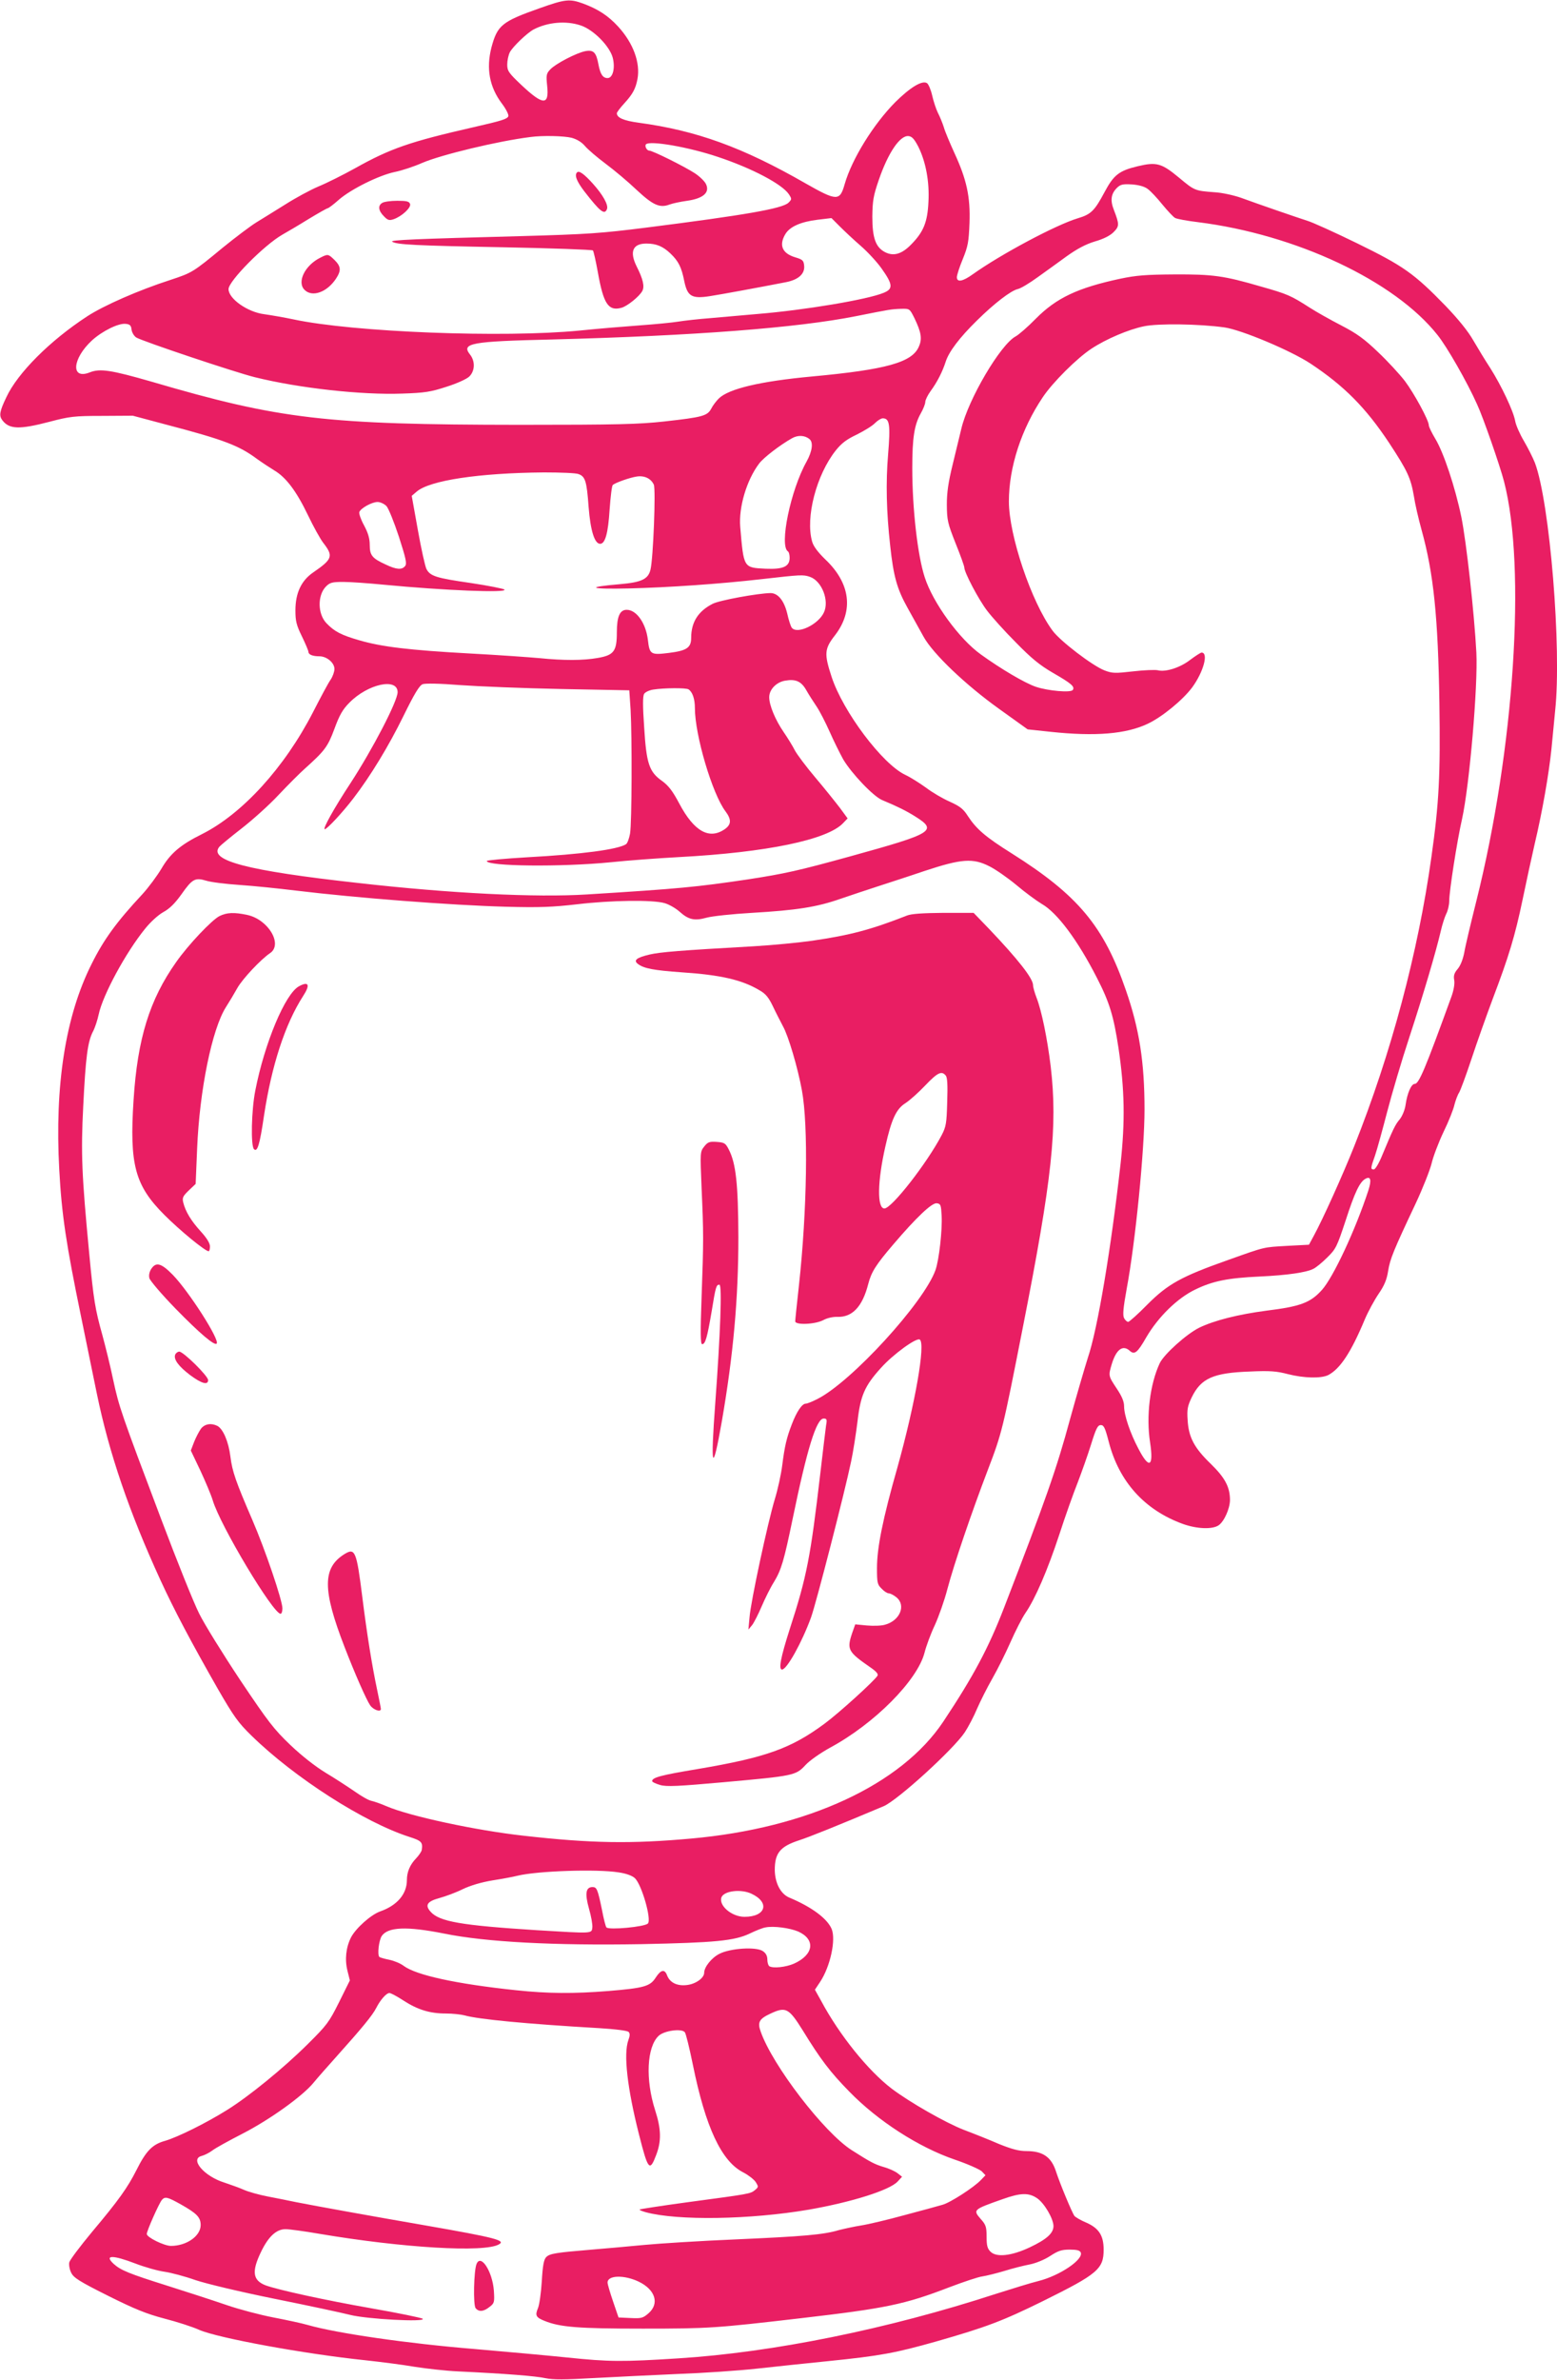
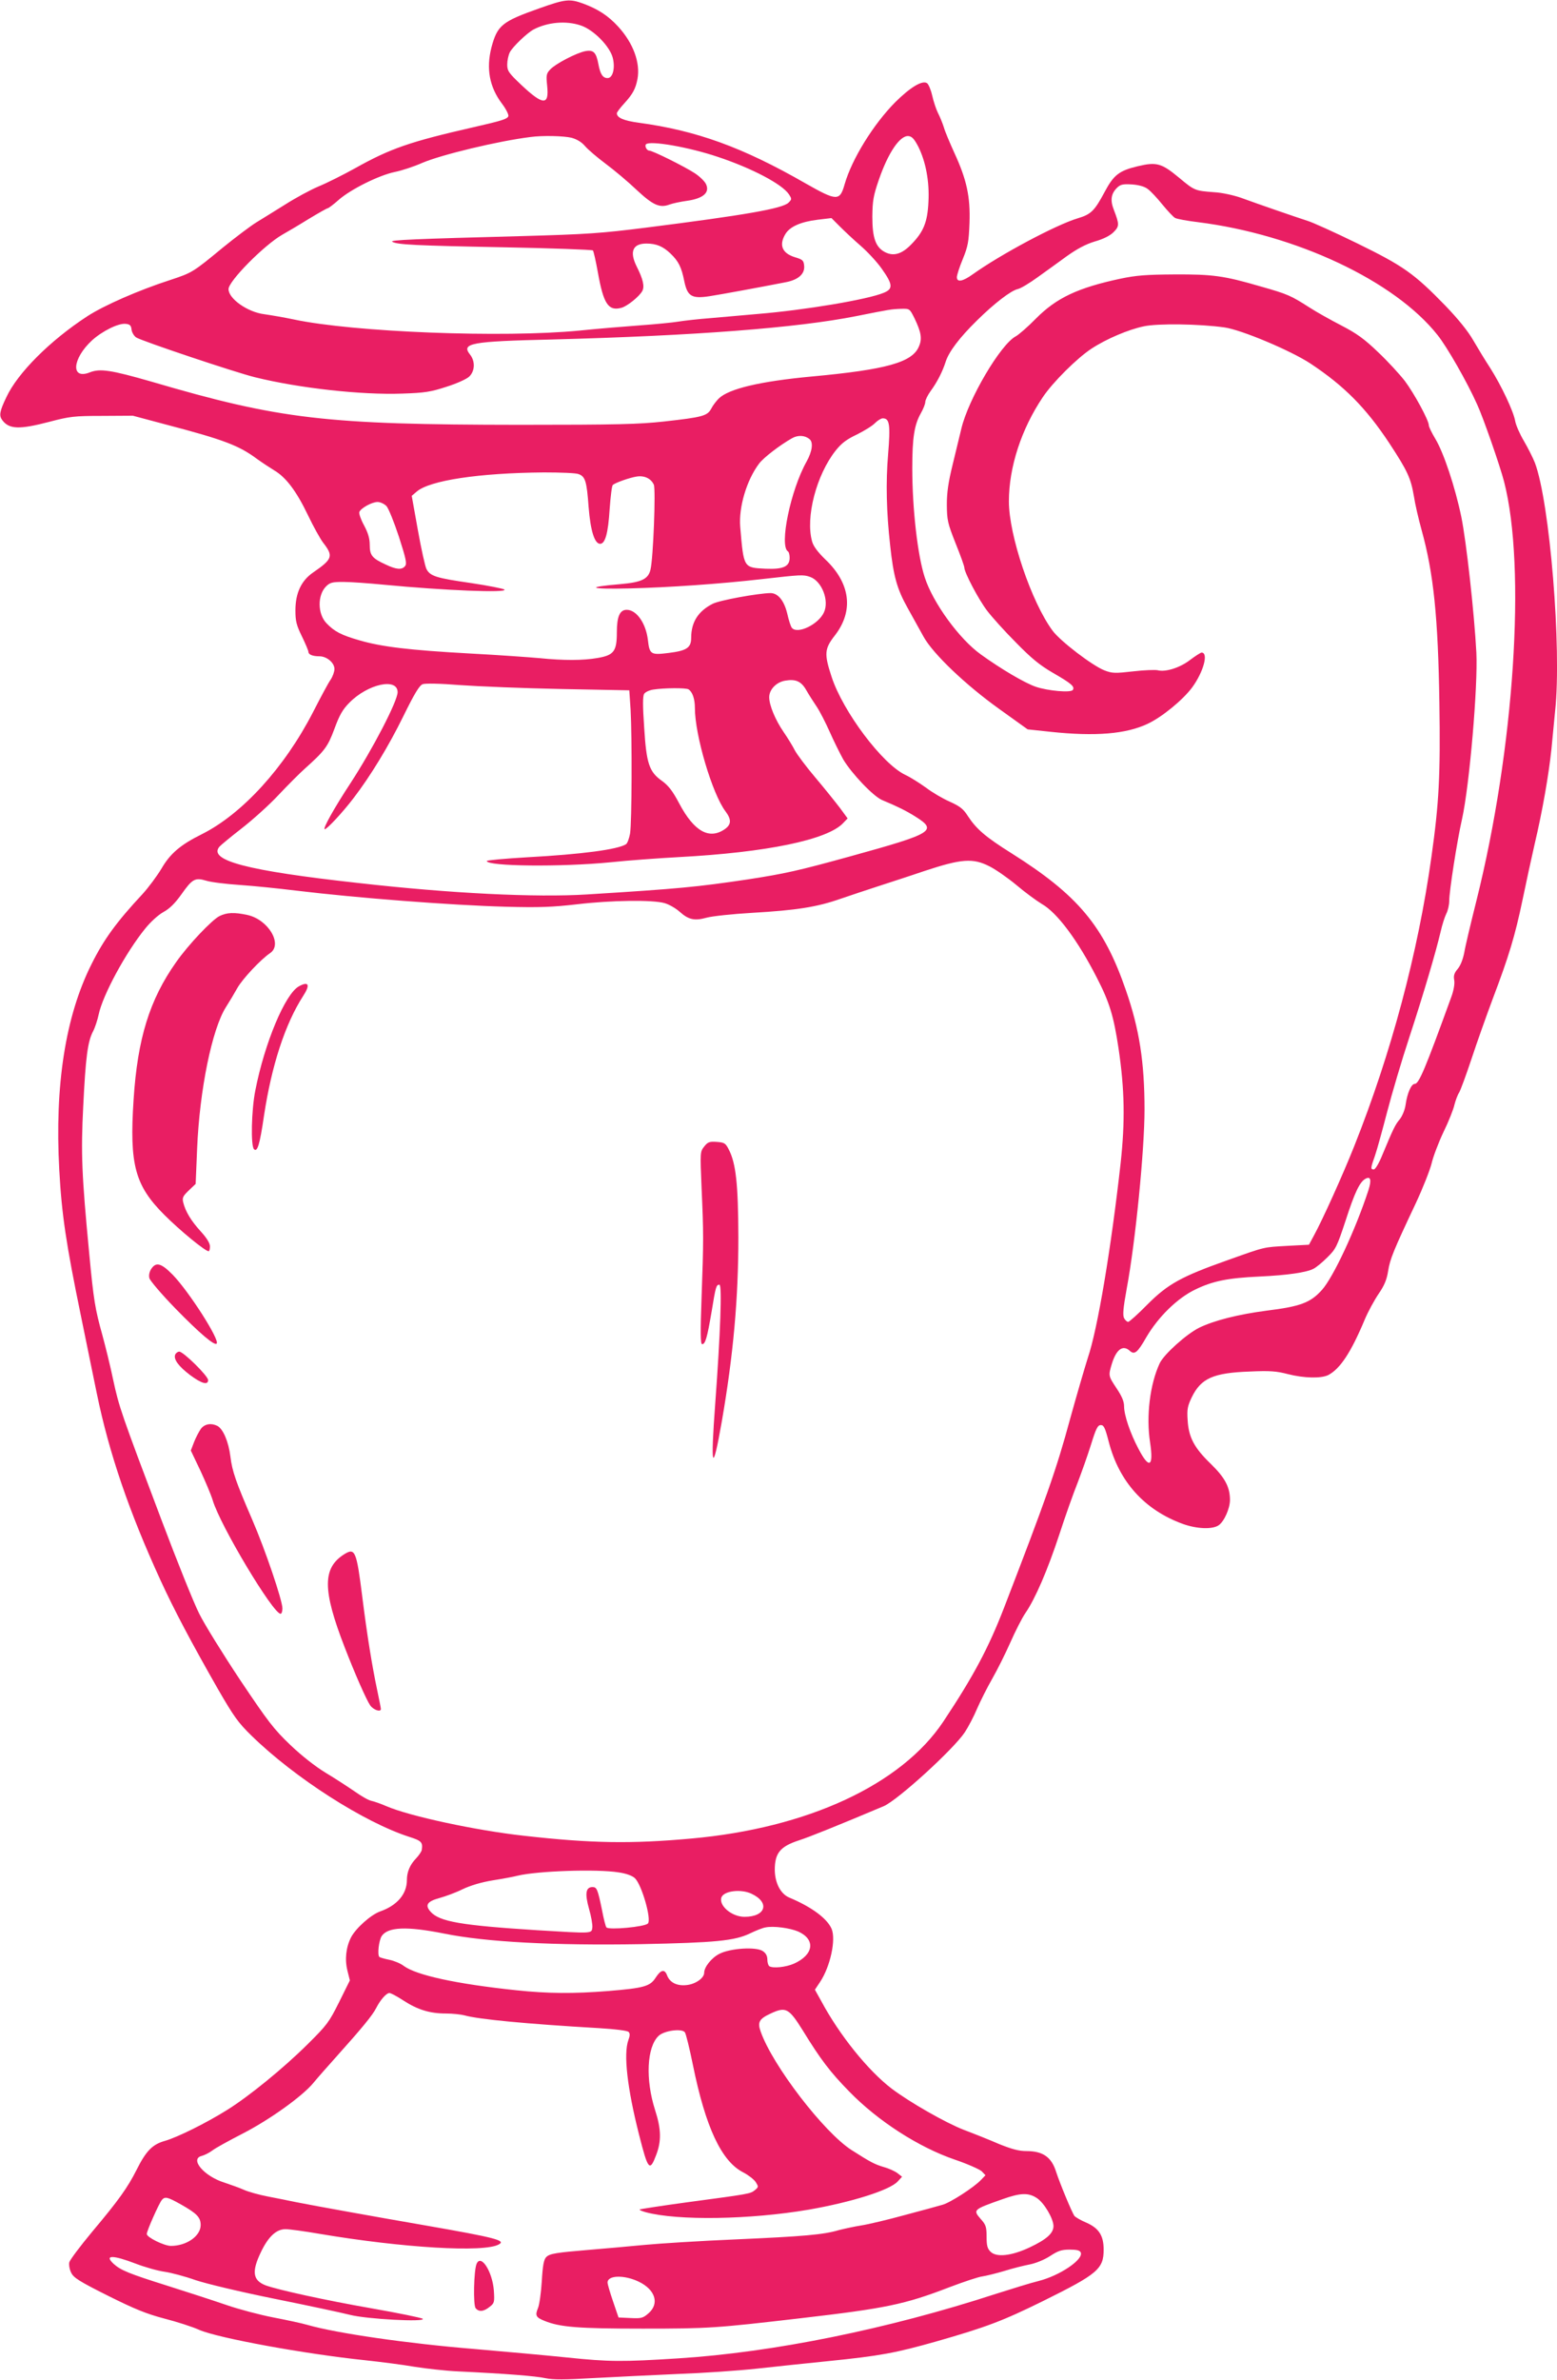
<svg xmlns="http://www.w3.org/2000/svg" version="1.0" width="838pt" height="1280pt" viewBox="0 0 838 1280" preserveAspectRatio="xMidYMid meet">
  <g transform="translate(0,1280) scale(0.1,-0.1)" fill="#e91e63" stroke="none">
    <path d="M2905 12756 c-204 -72 -228 -92 -260 -211 -29 -114 -11 -213 57 -303 22 -29 37 -60 34 -67 -6 -15 -32 -24 -191 -60 -337 -77 -443 -113 -634 -220 -65 -36 -153 -80 -197 -98 -43 -18 -124 -62 -179 -97 -55 -34 -125 -78 -155 -96 -31 -19 -112 -80 -181 -136 -161 -133 -165 -135 -283 -174 -170 -55 -357 -137 -446 -195 -200 -130 -376 -306 -436 -436 -37 -77 -40 -99 -21 -124 37 -48 91 -50 252 -8 110 29 134 32 285 32 l165 1 180 -48 c309 -81 391 -112 489 -185 28 -20 69 -47 92 -61 63 -37 119 -111 181 -240 30 -63 68 -131 83 -150 55 -71 50 -87 -53 -158 -65 -44 -97 -111 -97 -205 0 -57 5 -79 35 -140 19 -39 35 -77 35 -83 0 -15 23 -24 59 -24 40 0 81 -35 81 -68 0 -15 -9 -40 -20 -57 -12 -16 -54 -95 -95 -175 -154 -299 -381 -548 -599 -657 -115 -57 -170 -104 -217 -185 -24 -40 -70 -102 -103 -138 -137 -147 -207 -242 -273 -375 -141 -280 -199 -653 -174 -1107 13 -241 37 -400 117 -788 35 -173 74 -360 85 -415 66 -321 174 -637 343 -1005 74 -161 164 -331 309 -585 85 -147 109 -181 180 -250 232 -227 607 -467 850 -545 66 -21 73 -29 67 -70 -1 -8 -14 -28 -30 -45 -34 -35 -50 -74 -50 -117 0 -76 -53 -137 -144 -169 -50 -18 -131 -90 -157 -140 -27 -54 -34 -118 -19 -179 l13 -52 -58 -117 c-54 -108 -65 -123 -169 -226 -131 -130 -318 -282 -434 -354 -112 -70 -265 -146 -334 -166 -68 -19 -102 -54 -154 -158 -47 -93 -95 -161 -238 -331 -64 -77 -119 -150 -123 -164 -3 -13 1 -38 10 -56 13 -27 42 -46 198 -124 146 -73 209 -98 304 -123 66 -17 151 -44 188 -61 102 -44 566 -129 892 -163 83 -9 202 -24 265 -35 63 -10 169 -22 235 -25 254 -12 422 -25 473 -37 40 -8 101 -8 255 1 111 6 315 16 452 22 138 5 331 18 430 29 99 11 270 29 380 40 286 29 364 44 584 106 269 77 357 110 576 218 293 145 325 172 325 276 0 75 -25 115 -93 145 -29 12 -58 29 -64 36 -13 17 -79 176 -99 238 -25 79 -71 111 -159 111 -41 0 -78 10 -148 38 -50 22 -136 56 -189 76 -100 39 -291 148 -389 222 -127 97 -281 288 -379 471 l-34 61 28 42 c55 83 86 227 62 285 -24 56 -107 118 -229 169 -46 20 -76 78 -77 148 0 91 29 126 129 159 54 17 210 80 457 184 75 32 376 306 437 398 19 29 49 86 66 127 18 41 54 113 81 160 27 47 71 135 98 196 27 61 63 132 81 158 53 77 119 230 182 421 32 99 77 225 99 280 21 55 54 147 72 205 27 87 36 105 53 105 16 0 23 -15 42 -88 55 -216 193 -369 400 -444 76 -27 158 -30 192 -7 30 21 60 89 61 135 0 71 -27 121 -104 196 -89 86 -119 143 -124 236 -4 57 0 75 22 121 50 103 116 132 313 139 108 5 144 2 205 -14 87 -22 178 -24 217 -5 64 34 122 121 196 298 18 43 52 105 75 139 31 45 44 77 51 122 10 65 30 113 148 363 39 83 77 180 86 216 8 35 37 112 64 169 28 57 54 123 59 147 6 23 17 53 25 65 8 13 38 95 67 182 29 88 81 234 115 325 85 224 119 335 160 532 19 92 48 225 64 295 43 181 77 379 91 513 6 63 15 156 20 207 36 334 -29 1123 -109 1334 -11 28 -38 81 -59 117 -22 37 -43 85 -47 107 -9 53 -75 192 -134 285 -27 41 -68 109 -92 150 -28 49 -80 113 -148 184 -171 176 -227 215 -476 337 -121 59 -242 114 -270 122 -56 18 -254 86 -358 124 -38 13 -101 27 -140 29 -106 8 -107 8 -192 79 -93 77 -120 85 -221 61 -101 -24 -130 -47 -179 -139 -54 -101 -73 -120 -144 -141 -117 -35 -415 -194 -565 -301 -54 -39 -86 -45 -86 -16 0 11 14 55 32 98 28 69 32 92 36 194 5 141 -15 233 -82 378 -24 53 -50 114 -56 136 -7 22 -21 57 -32 78 -10 20 -24 63 -31 94 -7 31 -20 61 -28 66 -26 16 -89 -22 -170 -102 -118 -119 -234 -306 -273 -442 -26 -92 -42 -91 -211 5 -338 194 -587 284 -898 326 -81 11 -117 27 -117 51 0 5 17 28 39 52 47 51 62 80 72 132 16 87 -22 192 -103 281 -55 60 -109 95 -190 125 -72 26 -95 24 -233 -25z m221 -93 c69 -23 156 -112 172 -174 14 -56 0 -109 -28 -109 -25 0 -39 20 -49 73 -12 65 -26 80 -70 72 -48 -9 -161 -68 -189 -98 -22 -23 -23 -31 -17 -90 11 -105 -22 -104 -138 5 -70 66 -77 77 -77 111 0 21 6 50 14 66 16 30 91 102 127 122 76 40 176 49 255 22z m-50 -604 c29 -8 54 -23 72 -44 15 -18 65 -61 112 -96 47 -35 122 -98 167 -141 88 -82 124 -98 177 -78 16 6 58 15 94 20 85 12 122 43 103 87 -6 16 -34 43 -61 61 -57 37 -228 122 -246 122 -13 0 -26 25 -17 34 22 21 230 -15 387 -68 186 -62 346 -147 382 -201 16 -25 16 -27 -2 -45 -32 -32 -236 -67 -764 -134 -246 -31 -317 -36 -675 -46 -570 -15 -709 -21 -694 -30 24 -16 125 -21 598 -30 261 -5 477 -13 482 -17 4 -4 16 -58 27 -119 30 -168 56 -208 125 -190 31 7 99 62 114 91 13 24 4 64 -30 131 -40 80 -22 124 52 124 53 0 89 -15 129 -53 44 -42 60 -74 75 -150 17 -81 40 -95 137 -80 59 9 276 49 409 75 68 13 104 45 99 90 -3 27 -8 32 -48 44 -70 21 -89 65 -53 125 24 40 83 66 173 77 l75 9 45 -45 c25 -25 75 -72 112 -104 37 -32 87 -86 112 -121 62 -87 64 -111 12 -132 -86 -36 -424 -93 -681 -114 -71 -6 -184 -16 -250 -22 -66 -5 -145 -14 -175 -19 -30 -5 -122 -14 -205 -20 -82 -6 -229 -18 -325 -28 -410 -40 -1218 -9 -1540 60 -52 11 -123 23 -158 28 -89 11 -192 83 -192 135 0 43 192 237 290 293 25 14 88 51 141 84 53 32 99 58 103 58 4 0 31 20 59 45 65 57 216 132 302 150 36 7 103 29 148 49 103 44 406 117 582 139 66 9 179 6 221 -4z m1867 -49 c40 -81 60 -188 54 -296 -5 -108 -26 -161 -92 -228 -51 -53 -96 -66 -142 -42 -50 26 -68 76 -68 191 1 86 6 113 34 195 51 149 115 243 161 238 19 -2 31 -16 53 -58z m1235 -227 c15 -11 50 -48 78 -83 28 -34 59 -67 68 -72 10 -6 66 -16 124 -23 526 -66 1058 -315 1289 -607 50 -62 159 -252 213 -373 33 -71 123 -330 145 -415 120 -462 55 -1441 -149 -2256 -30 -120 -60 -245 -65 -277 -7 -36 -20 -70 -35 -88 -19 -22 -24 -37 -19 -62 3 -19 -3 -54 -15 -87 -142 -391 -175 -470 -198 -470 -18 0 -40 -49 -49 -113 -4 -28 -18 -60 -31 -77 -25 -29 -36 -53 -94 -192 -18 -45 -38 -78 -46 -78 -18 0 -18 6 7 76 11 32 40 138 65 234 25 96 78 276 119 400 77 235 143 459 169 570 8 36 22 79 30 95 9 17 16 48 16 70 0 51 42 322 69 440 40 181 86 717 77 895 -11 210 -54 598 -81 730 -33 159 -95 346 -140 420 -19 32 -35 64 -35 73 0 26 -78 170 -129 238 -28 36 -92 106 -144 155 -74 71 -114 100 -197 143 -58 30 -135 73 -172 97 -100 64 -117 72 -262 113 -199 58 -258 66 -466 65 -152 -1 -204 -5 -290 -23 -229 -49 -344 -103 -455 -215 -44 -45 -93 -87 -108 -95 -82 -43 -256 -339 -293 -497 -9 -38 -30 -125 -47 -194 -23 -94 -31 -148 -31 -215 1 -84 4 -98 47 -207 26 -64 47 -123 47 -130 0 -27 77 -173 123 -233 25 -33 94 -110 154 -170 84 -86 128 -122 200 -164 99 -57 119 -74 107 -92 -10 -16 -134 -5 -199 17 -59 20 -188 96 -296 174 -116 83 -258 278 -302 415 -38 116 -67 367 -67 587 0 164 11 233 46 295 13 23 24 50 24 61 0 10 13 37 29 59 36 49 64 105 81 158 17 53 74 129 168 221 93 92 182 160 219 169 16 3 64 32 108 64 44 31 115 83 158 114 55 39 100 63 149 78 46 13 82 31 101 50 32 32 32 42 2 120 -21 53 -15 88 18 120 18 17 31 20 80 17 37 -3 67 -11 85 -25z m-1256 -695 c36 -75 42 -110 24 -151 -35 -86 -175 -125 -576 -162 -280 -26 -447 -66 -501 -118 -13 -13 -32 -37 -41 -55 -21 -39 -46 -46 -253 -69 -137 -15 -249 -18 -780 -18 -1041 1 -1287 29 -1979 232 -219 63 -278 72 -333 50 -103 -41 -95 73 12 172 55 50 143 94 182 89 22 -2 29 -9 31 -31 2 -15 13 -34 25 -42 29 -19 533 -188 639 -214 238 -59 574 -96 793 -88 122 4 153 9 239 37 57 18 109 42 122 55 31 31 32 83 3 119 -47 60 6 70 441 80 765 20 1319 62 1640 126 181 36 185 37 240 39 46 1 46 1 72 -51z m1668 -49 c92 -13 358 -125 464 -195 181 -120 297 -237 423 -427 99 -151 116 -188 133 -287 6 -41 25 -122 41 -180 65 -234 89 -469 96 -931 6 -389 -2 -539 -43 -829 -72 -515 -217 -1057 -415 -1554 -62 -156 -170 -395 -217 -481 l-27 -50 -116 -6 c-132 -8 -114 -3 -319 -76 -252 -89 -324 -129 -434 -239 -51 -52 -98 -94 -104 -94 -6 0 -16 9 -22 20 -8 16 -5 53 14 158 47 250 96 747 96 964 0 255 -28 434 -100 641 -119 346 -258 512 -615 737 -142 89 -190 131 -236 201 -24 38 -42 52 -97 77 -37 16 -95 50 -129 76 -35 25 -84 56 -110 68 -124 58 -336 341 -397 527 -41 125 -39 151 18 224 102 132 83 281 -53 409 -40 39 -63 70 -70 95 -37 130 23 359 127 490 32 40 59 60 114 86 40 20 84 47 97 61 14 14 33 26 42 26 37 0 42 -33 29 -193 -13 -152 -9 -312 11 -491 18 -167 37 -234 94 -336 29 -52 68 -122 86 -155 51 -92 226 -259 408 -389 l152 -109 122 -13 c243 -26 408 -12 524 43 77 36 189 128 239 195 61 83 90 188 51 188 -5 0 -33 -18 -61 -39 -54 -42 -132 -67 -175 -56 -13 3 -73 1 -132 -6 -97 -11 -112 -11 -154 5 -65 25 -239 158 -280 214 -114 154 -235 513 -235 695 0 184 67 389 182 560 53 80 186 212 263 262 79 52 199 103 282 120 75 16 297 13 433 -6z m-2233 -601 c21 -17 15 -65 -16 -121 -86 -153 -148 -453 -100 -483 5 -3 9 -18 9 -34 0 -47 -34 -63 -129 -59 -120 6 -118 3 -137 225 -9 106 35 253 102 341 24 32 113 100 177 136 32 18 69 16 94 -5z m-1243 -188 c36 -13 44 -38 54 -177 10 -127 32 -198 62 -198 27 0 43 56 51 184 5 69 12 128 17 132 11 12 94 41 130 46 41 6 76 -11 91 -44 11 -25 -3 -396 -18 -457 -12 -51 -48 -68 -163 -78 -191 -16 -167 -28 47 -23 210 5 488 24 715 50 211 24 223 25 260 12 63 -22 105 -128 74 -192 -30 -64 -142 -118 -172 -82 -6 7 -17 41 -25 77 -17 70 -50 110 -90 110 -67 -1 -277 -39 -312 -58 -78 -40 -115 -99 -115 -183 0 -53 -24 -69 -121 -81 -97 -12 -103 -8 -112 71 -11 89 -61 161 -114 161 -37 0 -53 -36 -53 -121 0 -102 -16 -123 -103 -138 -79 -14 -184 -14 -313 -1 -55 5 -223 17 -374 25 -328 18 -476 36 -596 71 -97 28 -134 47 -177 92 -48 50 -49 151 -2 198 21 21 34 24 93 24 38 0 136 -7 218 -15 324 -31 668 -45 649 -26 -6 5 -87 21 -180 35 -188 27 -220 37 -240 76 -7 14 -28 108 -46 209 l-33 184 27 23 c70 60 334 100 684 103 89 0 173 -3 187 -9z m-1034 -172 c11 -12 41 -86 67 -165 38 -118 44 -145 33 -158 -17 -21 -47 -19 -105 9 -72 33 -85 49 -85 105 0 35 -9 65 -31 106 -17 31 -28 63 -25 71 8 21 68 54 98 54 15 0 36 -10 48 -22z m2260 -991 c13 -23 38 -62 55 -87 17 -25 48 -86 70 -135 22 -50 55 -116 73 -149 45 -76 161 -198 209 -219 84 -35 130 -58 178 -88 123 -77 100 -91 -345 -214 -286 -79 -355 -94 -555 -125 -276 -41 -368 -50 -867 -81 -274 -17 -731 5 -1233 62 -597 66 -806 121 -744 195 7 8 60 52 118 97 58 45 149 126 201 182 52 55 115 118 140 140 108 97 124 118 160 215 27 74 45 105 80 140 100 102 260 136 260 57 0 -48 -134 -306 -254 -490 -88 -134 -151 -247 -138 -247 12 0 96 90 154 166 93 121 191 283 269 442 60 122 86 165 104 172 14 5 91 4 202 -5 98 -7 343 -17 544 -21 l366 -7 7 -105 c8 -145 7 -606 -3 -666 -5 -26 -14 -52 -22 -57 -44 -28 -237 -54 -531 -70 -120 -7 -218 -16 -218 -20 0 -29 402 -33 665 -7 94 10 260 22 370 28 471 25 799 93 883 183 l24 25 -41 56 c-23 30 -82 104 -132 163 -50 59 -100 126 -111 147 -11 22 -38 66 -60 98 -46 67 -78 145 -78 188 0 41 38 81 86 89 57 10 87 -4 114 -52z m-634 5 c21 -14 34 -51 34 -100 0 -147 94 -462 164 -555 33 -44 33 -71 -2 -96 -84 -59 -166 -14 -246 137 -36 68 -58 96 -92 121 -70 49 -85 93 -97 289 -8 114 -8 169 0 180 5 9 28 20 49 23 57 9 177 10 190 1z m1620 -952 c32 -16 97 -61 144 -100 47 -40 109 -85 137 -102 83 -47 194 -196 297 -398 68 -132 90 -206 116 -378 33 -222 36 -394 11 -622 -51 -455 -123 -887 -176 -1043 -18 -57 -61 -204 -95 -327 -74 -274 -132 -437 -357 -1020 -83 -214 -163 -365 -326 -610 -226 -339 -730 -573 -1357 -629 -322 -29 -536 -26 -900 15 -255 28 -615 105 -740 159 -30 13 -67 26 -82 29 -15 3 -55 26 -90 51 -35 24 -104 69 -154 99 -56 34 -129 91 -191 150 -89 85 -119 124 -270 349 -93 140 -193 301 -221 358 -29 57 -120 284 -203 504 -218 577 -228 606 -260 754 -15 73 -42 181 -58 240 -39 140 -47 186 -71 441 -40 419 -45 536 -32 790 13 265 24 348 53 403 11 21 24 62 30 90 22 105 146 334 251 463 29 36 70 73 97 88 33 18 62 46 97 95 59 84 74 92 134 74 25 -8 106 -18 181 -23 75 -5 210 -19 300 -30 330 -40 837 -79 1129 -87 185 -5 253 -2 385 13 185 22 410 25 473 6 24 -7 60 -28 80 -46 48 -43 80 -50 145 -32 28 8 139 20 244 26 240 14 350 31 478 76 55 19 143 48 195 65 52 17 167 54 255 84 200 66 261 71 351 25z m2039 -1742 c-70 -214 -189 -468 -250 -536 -62 -69 -115 -89 -301 -112 -151 -20 -278 -52 -359 -91 -69 -34 -190 -143 -213 -191 -53 -113 -74 -286 -52 -427 20 -132 -5 -145 -63 -33 -45 85 -77 181 -77 228 0 26 -12 54 -40 96 -45 68 -45 68 -26 132 24 78 59 104 96 71 26 -24 42 -11 90 73 64 109 167 210 263 256 95 46 175 62 347 70 150 7 252 22 290 42 14 7 47 34 74 61 46 45 52 58 98 197 49 152 76 208 106 225 29 17 35 -5 17 -61z m-4035 -3669 c41 -6 73 -18 87 -31 37 -35 91 -223 70 -244 -17 -18 -209 -36 -223 -21 -4 3 -15 46 -24 94 -23 112 -28 123 -51 123 -36 0 -42 -34 -19 -116 12 -41 20 -87 18 -102 -4 -33 2 -32 -298 -14 -408 26 -526 46 -573 100 -31 35 -18 55 48 73 33 9 90 30 126 48 42 20 100 37 160 47 51 8 111 19 134 25 107 26 428 37 545 18z m715 -115 c100 -47 77 -124 -38 -124 -69 0 -140 61 -124 105 14 35 106 46 162 19z m251 -203 c95 -43 84 -125 -23 -173 -44 -19 -111 -26 -132 -14 -6 4 -11 20 -11 36 0 20 -8 35 -25 46 -37 24 -175 15 -233 -15 -42 -21 -82 -71 -82 -102 0 -28 -46 -61 -94 -66 -52 -6 -91 13 -106 53 -13 34 -33 30 -61 -13 -30 -47 -62 -56 -254 -72 -189 -15 -325 -14 -496 4 -324 34 -538 81 -606 131 -18 14 -53 28 -78 33 -25 5 -49 12 -53 15 -12 12 -3 87 12 112 33 50 135 54 336 14 225 -46 595 -65 1060 -57 400 8 503 18 585 57 33 16 71 31 85 33 43 9 131 -3 176 -22z m-2125 -371 c77 -50 143 -70 228 -70 37 0 82 -5 101 -10 74 -21 330 -46 728 -69 82 -5 148 -13 155 -20 8 -8 8 -20 -1 -44 -27 -75 -6 -258 57 -507 49 -194 58 -203 93 -110 28 73 27 138 -6 240 -53 165 -45 340 19 400 30 28 124 41 141 19 6 -8 25 -86 43 -174 68 -336 154 -521 272 -580 27 -14 56 -37 66 -51 16 -26 16 -27 -4 -44 -25 -20 -26 -20 -362 -65 -140 -19 -256 -37 -258 -39 -3 -3 12 -9 33 -15 172 -46 561 -40 877 14 229 40 434 104 478 151 l24 26 -23 18 c-12 10 -46 26 -75 34 -50 15 -71 26 -173 91 -148 94 -426 455 -490 638 -18 50 -8 68 52 96 83 39 99 31 174 -89 97 -158 148 -225 252 -331 152 -156 371 -298 567 -365 68 -23 133 -52 145 -63 l20 -21 -25 -26 c-37 -39 -165 -122 -207 -133 -20 -6 -111 -31 -202 -55 -91 -25 -196 -50 -235 -56 -38 -6 -92 -18 -120 -25 -83 -25 -194 -34 -555 -50 -190 -8 -412 -22 -495 -30 -82 -8 -208 -19 -280 -25 -192 -16 -226 -21 -245 -40 -13 -13 -19 -44 -24 -130 -4 -63 -13 -128 -21 -146 -16 -38 -10 -49 35 -67 83 -34 180 -42 530 -42 357 0 394 3 850 56 457 53 559 74 798 166 79 30 160 57 180 59 20 3 73 16 117 29 44 14 105 29 136 35 32 6 79 25 110 45 44 29 63 35 106 35 39 0 55 -4 60 -16 14 -38 -113 -124 -228 -153 -41 -10 -144 -42 -229 -69 -583 -190 -1201 -315 -1710 -347 -299 -19 -371 -19 -600 5 -107 11 -329 31 -492 45 -367 30 -746 85 -903 130 -27 8 -110 26 -183 40 -73 14 -186 44 -250 66 -64 22 -208 69 -319 104 -210 66 -253 84 -291 118 -53 49 -6 49 117 2 49 -19 120 -39 156 -44 35 -5 111 -25 167 -45 60 -20 240 -63 428 -101 179 -36 361 -75 404 -86 90 -23 409 -40 391 -21 -5 5 -131 31 -280 57 -246 43 -501 99 -566 123 -69 27 -75 74 -25 178 40 84 83 124 133 124 19 0 101 -11 182 -25 450 -76 887 -102 966 -57 39 21 -16 36 -395 102 -272 47 -594 105 -695 125 -38 8 -108 22 -155 31 -47 9 -103 25 -126 35 -22 10 -69 27 -105 39 -111 34 -190 128 -123 144 15 4 41 17 58 30 17 13 90 53 162 90 146 75 323 202 381 273 21 26 79 91 128 146 130 145 190 217 210 257 22 43 54 80 71 80 8 0 41 -18 75 -40z m3410 -1063 c39 -26 88 -109 89 -150 0 -39 -37 -72 -128 -115 -98 -46 -179 -55 -211 -23 -17 17 -21 33 -21 81 0 52 -4 64 -31 94 -43 50 -43 51 116 107 98 35 141 36 186 6z m-4609 -33 c87 -49 108 -70 108 -112 0 -59 -76 -112 -160 -112 -36 0 -130 46 -130 64 0 17 65 163 81 183 17 20 31 16 101 -23z m2467 -417 c88 -43 111 -117 52 -169 -30 -26 -38 -29 -97 -26 l-65 3 -29 85 c-16 47 -30 93 -30 103 0 40 91 42 169 4z" />
-     <path d="M3106 11873 c-15 -15 -3 -47 38 -101 87 -112 110 -130 123 -96 8 22 -22 76 -76 136 -46 51 -74 72 -85 61z" />
-     <path d="M2058 11709 c-25 -14 -22 -42 8 -72 21 -22 29 -24 53 -16 45 16 95 63 88 82 -5 14 -19 17 -69 17 -35 0 -71 -5 -80 -11z" />
-     <path d="M1724 11414 c-83 -41 -127 -131 -85 -173 41 -41 119 -14 168 58 30 45 29 67 -6 102 -34 33 -36 34 -77 13z" />
    <path d="M1182 7873 c-41 -20 -169 -155 -234 -248 -143 -202 -208 -412 -229 -740 -23 -350 7 -461 166 -620 83 -83 219 -195 238 -195 4 0 7 12 7 26 0 17 -17 45 -50 81 -52 57 -82 107 -94 156 -6 25 -1 34 30 64 l37 35 8 191 c13 313 80 642 155 760 18 28 46 75 61 102 28 50 126 154 176 188 71 47 -9 182 -123 206 -70 15 -109 13 -148 -6z" />
-     <path d="M4880 7875 c-194 -76 -304 -105 -509 -135 -71 -10 -214 -24 -318 -30 -393 -22 -500 -31 -556 -44 -73 -17 -90 -32 -62 -52 32 -23 81 -33 236 -44 208 -14 322 -40 416 -96 34 -19 50 -39 73 -87 16 -34 41 -82 54 -107 29 -51 80 -224 102 -345 35 -189 28 -645 -16 -1049 -11 -99 -20 -185 -20 -193 0 -21 108 -17 152 7 20 11 53 18 75 17 80 -3 135 55 166 177 17 65 41 103 136 214 122 143 207 224 233 220 21 -3 23 -9 26 -68 4 -78 -14 -237 -33 -291 -62 -175 -453 -602 -636 -694 -27 -14 -55 -25 -63 -25 -19 0 -48 -42 -74 -110 -29 -75 -39 -120 -52 -222 -6 -48 -24 -130 -40 -182 -37 -122 -130 -552 -136 -636 l-6 -65 20 24 c10 13 33 58 51 100 18 42 47 101 66 131 40 66 54 113 101 340 78 378 128 540 167 540 17 0 19 -5 13 -37 -3 -21 -17 -137 -31 -258 -53 -452 -72 -553 -165 -839 -48 -150 -61 -216 -41 -216 26 0 107 146 156 280 28 78 181 672 216 840 11 52 26 148 34 213 16 141 39 193 126 289 66 74 191 164 209 153 33 -20 -25 -348 -120 -688 -79 -277 -110 -432 -110 -541 0 -79 2 -89 25 -111 13 -14 30 -25 38 -25 8 0 26 -9 41 -21 54 -43 20 -126 -61 -148 -20 -6 -63 -7 -98 -4 l-62 6 -17 -48 c-29 -87 -22 -100 98 -183 32 -22 44 -36 39 -45 -18 -29 -209 -202 -285 -258 -181 -134 -316 -182 -682 -244 -200 -33 -246 -46 -246 -65 0 -5 19 -14 43 -21 34 -10 96 -7 342 15 378 34 388 36 440 92 23 25 79 64 133 94 239 129 470 362 508 511 9 35 33 101 55 147 21 46 52 133 68 195 36 136 131 414 217 639 77 201 81 219 188 763 159 805 189 1084 151 1409 -18 149 -49 300 -76 369 -10 26 -19 57 -19 68 0 36 -80 138 -236 302 l-84 87 -162 0 c-113 -1 -174 -5 -198 -15z m210 -860 c9 -10 11 -51 8 -142 -3 -115 -6 -133 -30 -179 -80 -152 -269 -394 -308 -394 -40 0 -38 144 5 333 33 148 59 203 109 234 23 15 70 57 106 95 66 69 88 80 110 53z" />
    <path d="M1609 7495 c-74 -40 -185 -305 -235 -561 -21 -106 -25 -297 -7 -315 18 -18 31 23 54 181 41 269 113 491 210 642 40 61 31 82 -22 53z" />
    <path d="M3790 6633 c-22 -28 -22 -30 -14 -223 11 -246 11 -281 0 -587 -7 -190 -6 -253 3 -253 17 0 27 34 51 175 22 136 25 145 42 145 15 0 5 -267 -22 -632 -27 -361 -16 -394 35 -103 62 358 89 660 89 990 -1 287 -13 398 -52 473 -17 33 -23 37 -64 40 -40 3 -49 -1 -68 -25z" />
    <path d="M814 5975 c-10 -16 -14 -34 -10 -50 4 -14 67 -88 141 -164 130 -133 209 -200 221 -188 19 18 -148 279 -236 370 -62 63 -90 71 -116 32z" />
    <path d="M943 5514 c-10 -25 18 -63 80 -110 62 -46 97 -56 97 -27 0 22 -133 153 -155 153 -8 0 -18 -7 -22 -16z" />
    <path d="M1082 5116 c-10 -14 -27 -46 -37 -71 l-18 -47 51 -107 c27 -58 58 -131 67 -161 41 -137 325 -610 365 -610 6 0 10 13 10 29 0 43 -93 317 -162 476 -89 206 -108 260 -118 341 -10 80 -39 147 -69 164 -33 17 -68 12 -89 -14z" />
    <path d="M1854 4441 c-119 -74 -119 -192 1 -501 54 -140 116 -281 137 -312 17 -25 58 -39 58 -20 0 4 -9 50 -20 102 -27 127 -55 299 -80 500 -31 248 -39 266 -96 231z" />
    <path d="M2565 623 c-15 -35 -19 -222 -5 -238 17 -21 43 -19 75 7 26 20 27 25 23 88 -8 103 -70 199 -93 143z" />
  </g>
</svg>